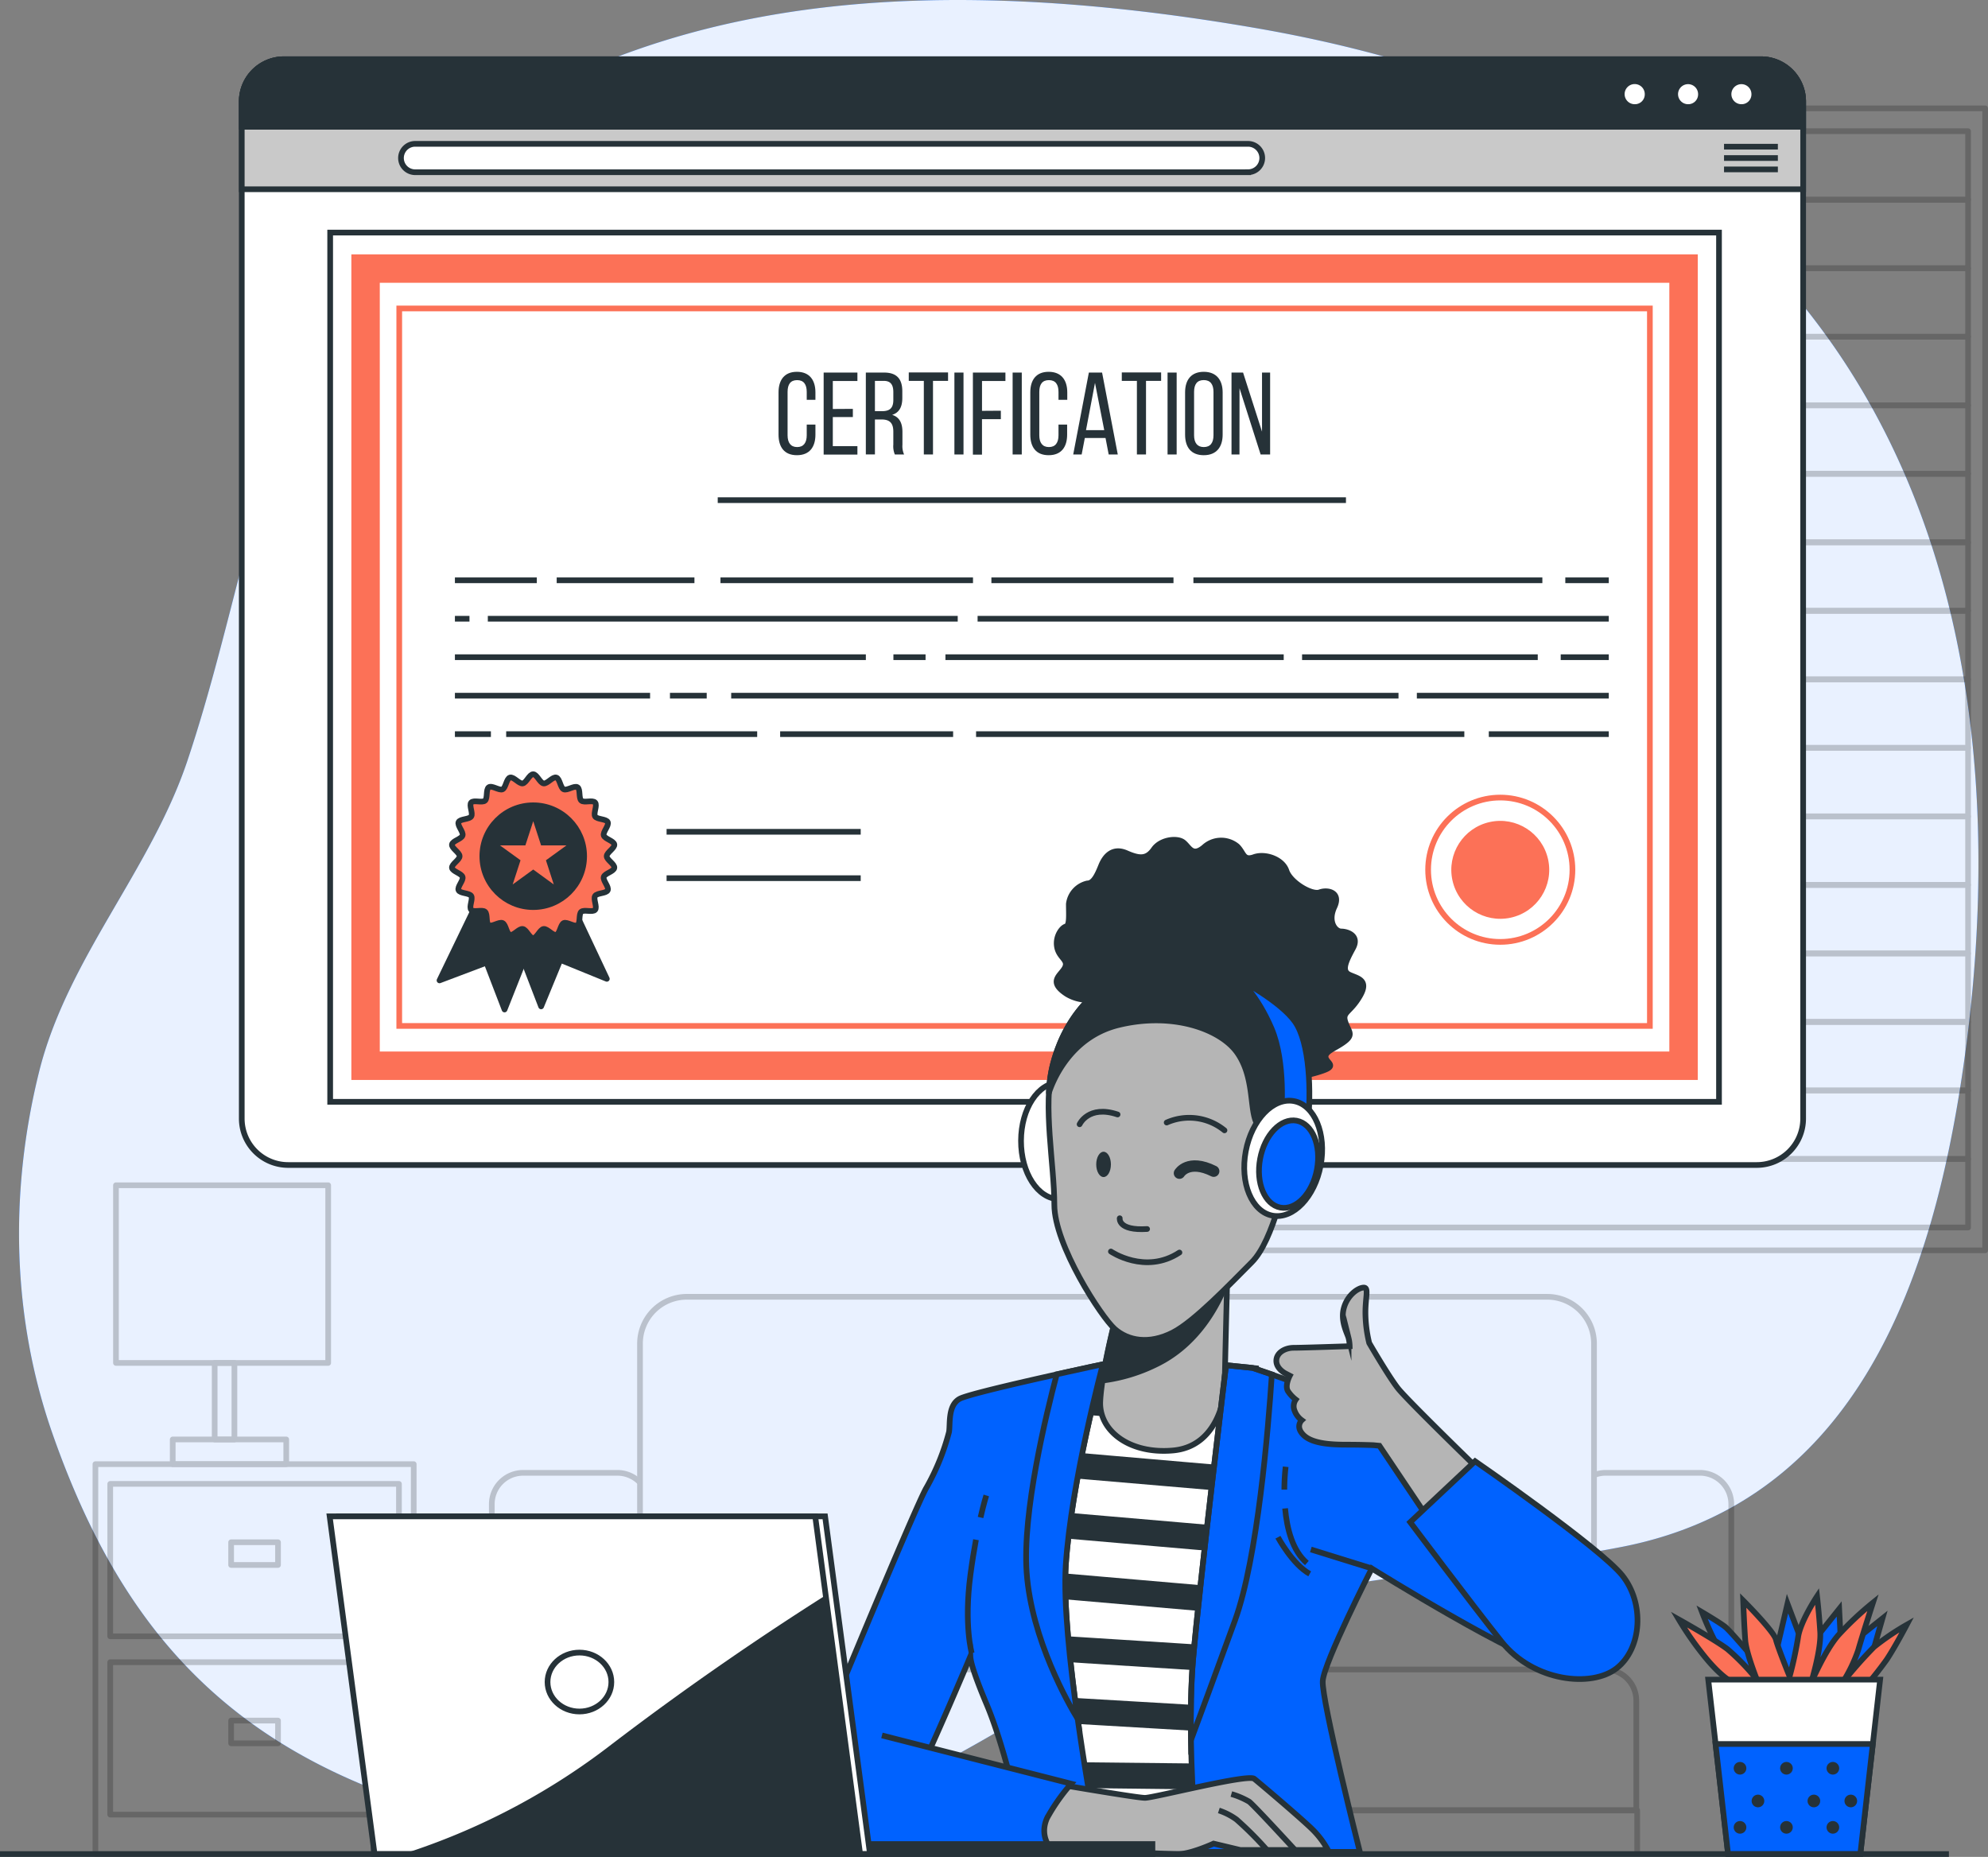
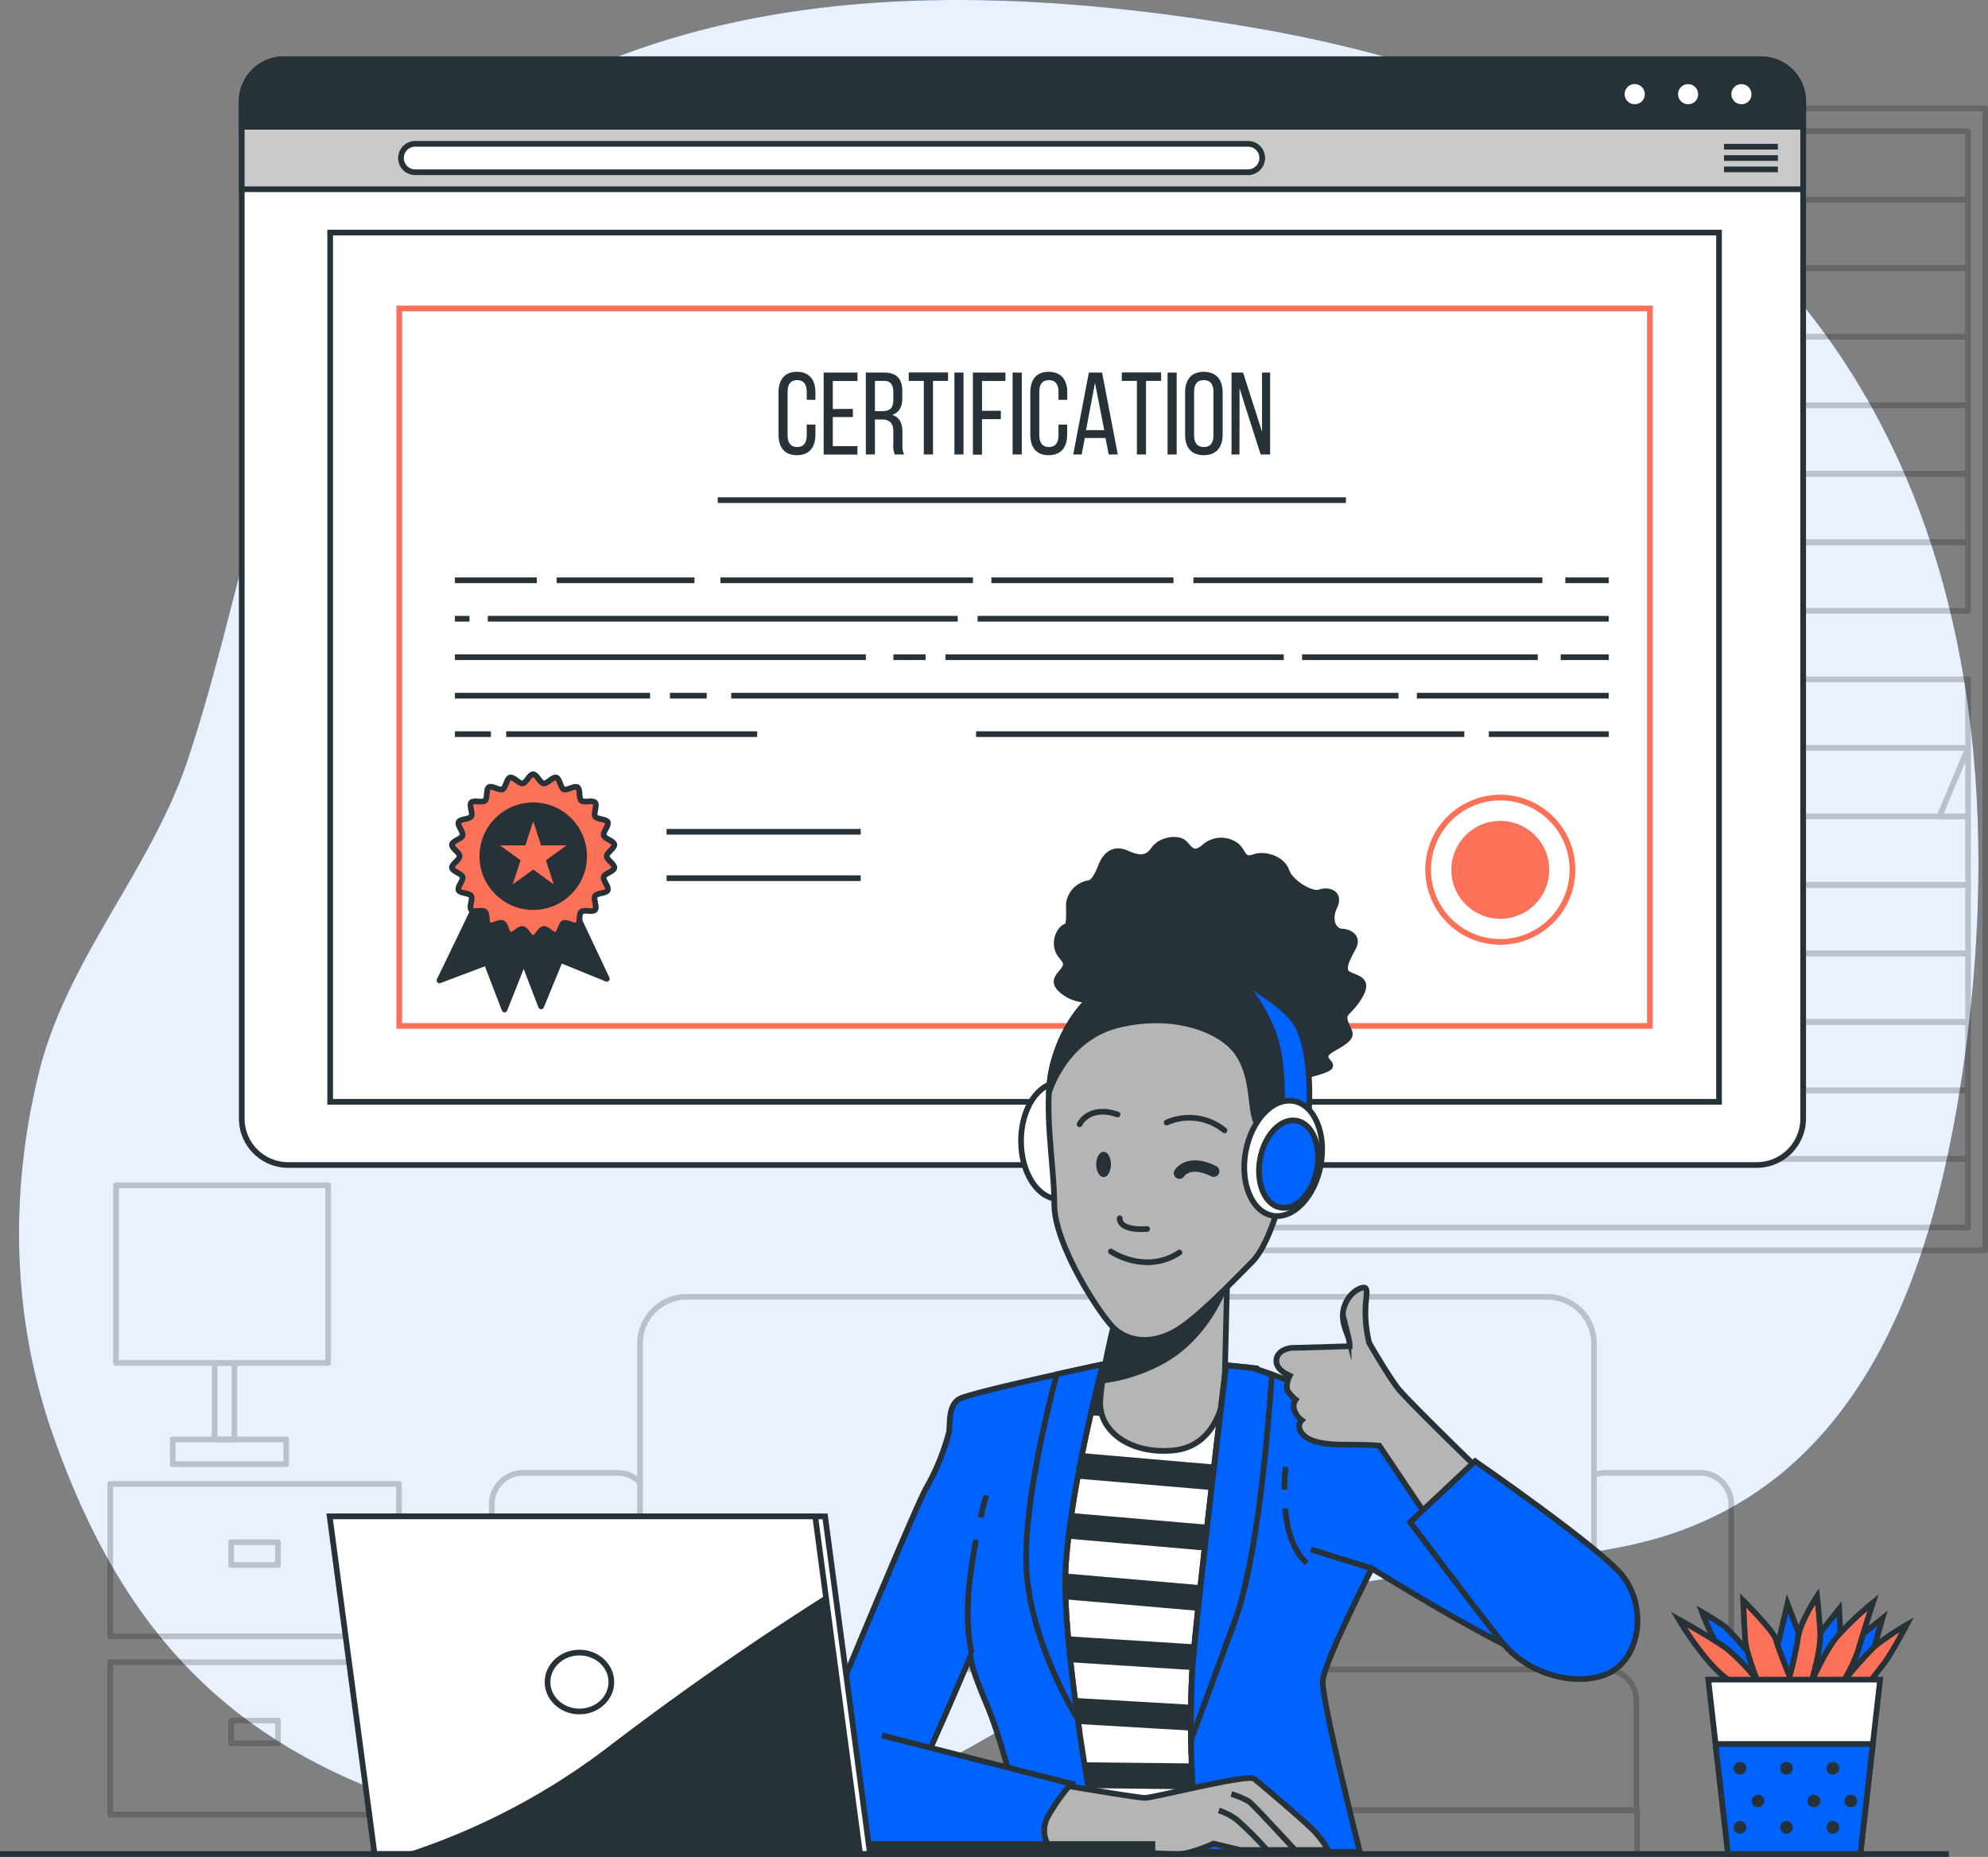
<svg xmlns="http://www.w3.org/2000/svg" width="349.75" height="326.65" viewBox="0 0 349.75 326.65">
  <rect x="0" y="0" width="349.75" height="326.65" fill="#808080" stroke="none" />
  <g id="Certification-bro" transform="translate(-11.17 -28.024)">
    <g id="freepik--background-simple--inject-1583" transform="translate(14.519 28.025)">
      <path id="Tracé_105328" data-name="Tracé 105328" d="M331.967,84.831a109.545,109.545,0,0,0-31.7-28.338C279.811,44.34,256.73,37.027,233.373,32.981c-73.908-12.792-114.422.742-144.98,22.74-20.238,14.6-26.6,45.652-32.577,68.229-3.356,12.673-6.348,25.48-10.52,37.915-6.481,19.3-21.2,34.894-26.111,54.8-5.2,21-4.789,43.127,2.405,63.633C35.807,320.8,59.966,344.278,115.4,352.073c29.7,4.187,53.566-8.085,78.207-22.852,15.19-9.1,30.937-17.306,48.369-21.018,18.412-3.913,37.351-4.454,55.815-8.092,41.3-8.13,54.553-47.218,59.921-84.243C364.21,171.041,360.141,122.049,331.967,84.831Z" transform="translate(-15.68 -28.025)" fill="#0062ff" />
      <path id="Tracé_105329" data-name="Tracé 105329" d="M331.967,84.831a109.545,109.545,0,0,0-31.7-28.338C279.811,44.34,256.73,37.027,233.373,32.981c-73.908-12.792-114.422.742-144.98,22.74-20.238,14.6-26.6,45.652-32.577,68.229-3.356,12.673-6.348,25.48-10.52,37.915-6.481,19.3-21.2,34.894-26.111,54.8-5.2,21-4.789,43.127,2.405,63.633C35.807,320.8,59.966,344.278,115.4,352.073c29.7,4.187,53.566-8.085,78.207-22.852,15.19-9.1,30.937-17.306,48.369-21.018,18.412-3.913,37.351-4.454,55.815-8.092,41.3-8.13,54.553-47.218,59.921-84.243C364.21,171.041,360.141,122.049,331.967,84.831Z" transform="translate(-15.68 -28.025)" fill="#fff" opacity="0.911" />
    </g>
    <g id="freepik--Window--inject-1583" transform="translate(209.256 47.087)">
      <g id="Groupe_797" data-name="Groupe 797" opacity="0.2">
        <path id="Tracé_105330" data-name="Tracé 105330" d="M426.661,59.11H285.036L280.01,71.159H426.661Z" transform="translate(-278.503 -55.093)" fill="none" stroke="#000" stroke-linejoin="round" stroke-width="1" />
        <path id="Tracé_105331" data-name="Tracé 105331" d="M426.661,75.34H285.036L280.01,87.4H426.661Z" transform="translate(-278.503 -59.274)" fill="none" stroke="#000" stroke-linejoin="round" stroke-width="1" />
        <path id="Tracé_105332" data-name="Tracé 105332" d="M426.661,91.58H285.036l-5.026,12.049H426.661Z" transform="translate(-278.503 -63.457)" fill="none" stroke="#000" stroke-linejoin="round" stroke-width="1" />
        <path id="Tracé_105333" data-name="Tracé 105333" d="M426.661,107.81H285.036l-5.026,12.057H426.661Z" transform="translate(-278.503 -67.638)" fill="none" stroke="#000" stroke-linejoin="round" stroke-width="1" />
        <path id="Tracé_105334" data-name="Tracé 105334" d="M426.661,124.05H285.036L280.01,136.1H426.661Z" transform="translate(-278.503 -71.821)" fill="none" stroke="#000" stroke-linejoin="round" stroke-width="1" />
        <path id="Tracé_105335" data-name="Tracé 105335" d="M426.661,140.28H285.036l-5.026,12.057H426.661Z" transform="translate(-278.503 -76.001)" fill="none" stroke="#000" stroke-linejoin="round" stroke-width="1" />
        <path id="Tracé_105336" data-name="Tracé 105336" d="M426.661,156.52H285.036l-5.026,12.05H426.661Z" transform="translate(-278.503 -80.184)" fill="none" stroke="#000" stroke-linejoin="round" stroke-width="1" />
-         <path id="Tracé_105337" data-name="Tracé 105337" d="M426.661,172.75H285.036l-5.026,12.057H426.661Z" transform="translate(-278.503 -84.365)" fill="none" stroke="#000" stroke-linejoin="round" stroke-width="1" />
        <path id="Tracé_105338" data-name="Tracé 105338" d="M426.661,188.99H285.036l-5.026,12.049H426.661Z" transform="translate(-278.503 -88.548)" fill="none" stroke="#000" stroke-linejoin="round" stroke-width="1" />
-         <path id="Tracé_105339" data-name="Tracé 105339" d="M426.661,205.22H285.036l-5.026,12.057H426.661Z" transform="translate(-278.503 -92.728)" fill="none" stroke="#000" stroke-linejoin="round" stroke-width="1" />
+         <path id="Tracé_105339" data-name="Tracé 105339" d="M426.661,205.22l-5.026,12.057H426.661Z" transform="translate(-278.503 -92.728)" fill="none" stroke="#000" stroke-linejoin="round" stroke-width="1" />
        <path id="Tracé_105340" data-name="Tracé 105340" d="M426.661,221.46H285.036l-5.026,12.049H426.661Z" transform="translate(-278.503 -96.911)" fill="none" stroke="#000" stroke-linejoin="round" stroke-width="1" />
        <path id="Tracé_105341" data-name="Tracé 105341" d="M426.661,237.69H285.036l-5.026,12.057H426.661Z" transform="translate(-278.503 -101.092)" fill="none" stroke="#000" stroke-linejoin="round" stroke-width="1" />
        <path id="Tracé_105342" data-name="Tracé 105342" d="M426.661,253.93H285.036l-5.026,12.05H426.661Z" transform="translate(-278.503 -105.275)" fill="none" stroke="#000" stroke-linejoin="round" stroke-width="1" />
        <path id="Tracé_105343" data-name="Tracé 105343" d="M426.661,270.16H285.036l-5.026,12.057H426.661Z" transform="translate(-278.503 -109.455)" fill="none" stroke="#000" stroke-linejoin="round" stroke-width="1" />
        <path id="Tracé_105344" data-name="Tracé 105344" d="M426.661,286.4H285.036l-5.026,12.05H426.661Z" transform="translate(-278.503 -113.638)" fill="none" stroke="#000" stroke-linejoin="round" stroke-width="1" />
        <path id="Tracé_105345" data-name="Tracé 105345" d="M426.661,302.63H285.036l-5.026,12.057H426.661Z" transform="translate(-278.503 -117.819)" fill="none" stroke="#000" stroke-linejoin="round" stroke-width="1" />
        <rect id="Rectangle_2154" data-name="Rectangle 2154" width="151.164" height="200.884" fill="none" stroke="#000" stroke-linejoin="round" stroke-width="1" />
      </g>
    </g>
    <g id="freepik--Lamp--inject-1583" transform="translate(27.956 236.523)">
      <g id="Groupe_798" data-name="Groupe 798" transform="translate(0)" opacity="0.2">
        <rect id="Rectangle_2155" data-name="Rectangle 2155" width="50.796" height="26.809" transform="translate(2.606 83.901)" fill="none" stroke="#000" stroke-linejoin="round" stroke-width="1" />
        <rect id="Rectangle_2156" data-name="Rectangle 2156" width="8.248" height="3.994" transform="translate(23.876 94.169)" fill="none" stroke="#000" stroke-linejoin="round" stroke-width="1" />
-         <rect id="Rectangle_2157" data-name="Rectangle 2157" width="56.001" height="68.592" transform="translate(0 49.059)" fill="none" stroke="#000" stroke-linejoin="round" stroke-width="1" />
        <rect id="Rectangle_2158" data-name="Rectangle 2158" width="50.796" height="26.809" transform="translate(2.606 52.534)" fill="none" stroke="#000" stroke-linejoin="round" stroke-width="1" />
        <rect id="Rectangle_2159" data-name="Rectangle 2159" width="8.248" height="3.994" transform="translate(23.876 62.801)" fill="none" stroke="#000" stroke-linejoin="round" stroke-width="1" />
        <rect id="Rectangle_2160" data-name="Rectangle 2160" width="19.971" height="4.343" transform="translate(13.601 44.716)" fill="none" stroke="#000" stroke-linejoin="round" stroke-width="1" />
        <rect id="Rectangle_2161" data-name="Rectangle 2161" width="3.475" height="13.46" transform="translate(20.981 31.263)" fill="none" stroke="#000" stroke-linejoin="round" stroke-width="1" />
        <rect id="Rectangle_2162" data-name="Rectangle 2162" width="37.336" height="31.256" transform="translate(3.616)" fill="none" stroke="#000" stroke-linejoin="round" stroke-width="1" />
      </g>
    </g>
    <g id="freepik--Couch--inject-1583" transform="translate(97.692 256.145)">
      <g id="Groupe_799" data-name="Groupe 799" opacity="0.2">
        <path id="Tracé_105346" data-name="Tracé 105346" d="M359.917,400.846V343.531a8.233,8.233,0,0,0-8.241-8.241h-75.3v66.127" transform="translate(-166.004 -335.29)" fill="none" stroke="#000" stroke-linejoin="round" stroke-width="1" />
        <path id="Tracé_105347" data-name="Tracé 105347" d="M247.763,335.29h-76.7a8.233,8.233,0,0,0-8.233,8.241v57.315" transform="translate(-136.756 -335.29)" fill="none" stroke="#000" stroke-linejoin="round" stroke-width="1" />
        <path id="Tracé_105348" data-name="Tracé 105348" d="M367.369,429.091v19.3H276.43v-24.8h85.46a5.471,5.471,0,0,1,5.479,5.5Z" transform="translate(-166.017 -358.034)" fill="none" stroke="#000" stroke-linejoin="round" stroke-width="1" />
        <path id="Tracé_105349" data-name="Tracé 105349" d="M245.279,423.59h-87a5.472,5.472,0,0,0-5.472,5.479v19.3h92.469" transform="translate(-134.175 -358.034)" fill="none" stroke="#000" stroke-linejoin="round" stroke-width="1" />
        <path id="Tracé_105350" data-name="Tracé 105350" d="M152.81,465.03v-8.1H335.683v8.1" transform="translate(-134.175 -366.622)" fill="none" stroke="#000" stroke-linejoin="round" stroke-width="1" />
        <path id="Tracé_105351" data-name="Tracé 105351" d="M153.784,378.7A5.531,5.531,0,0,0,149.8,377H133.234a5.516,5.516,0,0,0-5.524,5.516v61.532" transform="translate(-127.71 -346.034)" fill="none" stroke="#000" stroke-linejoin="round" stroke-width="1" />
        <path id="Tracé_105352" data-name="Tracé 105352" d="M413.051,443.647V382.516A5.516,5.516,0,0,0,407.535,377H390.971a5.338,5.338,0,0,0-2.071.408" transform="translate(-194.987 -346.034)" fill="none" stroke="#000" stroke-linejoin="round" stroke-width="1" />
      </g>
    </g>
    <g id="freepik--Certification--inject-1583" transform="translate(53.703 38.445)">
      <path id="Tracé_105353" data-name="Tracé 105353" d="M343.156,49.484V228.408a8.167,8.167,0,0,1-8.167,8.167H76.627a8.167,8.167,0,0,1-8.167-8.167V49.484a7.424,7.424,0,0,1,7.424-7.424H335.732a7.424,7.424,0,0,1,7.424,7.424Z" transform="translate(-68.46 -42.06)" fill="#fff" stroke="#263238" stroke-miterlimit="10" stroke-width="1" />
      <path id="Tracé_105354" data-name="Tracé 105354" d="M343.156,49.484V64.927H68.46V49.484a7.424,7.424,0,0,1,7.424-7.424H335.732A7.424,7.424,0,0,1,343.156,49.484Z" transform="translate(-68.46 -42.06)" fill="#c9c9c9" stroke="#263238" stroke-miterlimit="10" stroke-width="1" />
      <path id="Tracé_105355" data-name="Tracé 105355" d="M255.216,67.1H108.677A2.5,2.5,0,0,1,106.19,64.6h0a2.5,2.5,0,0,1,2.487-2.495H255.216a2.5,2.5,0,0,1,2.495,2.495h0a2.5,2.5,0,0,1-2.495,2.495Z" transform="translate(-78.178 -47.224)" fill="#fff" stroke="#263238" stroke-miterlimit="10" stroke-width="1" />
      <line id="Ligne_1503" data-name="Ligne 1503" x2="9.473" transform="translate(260.776 15.383)" fill="none" stroke="#263238" stroke-miterlimit="10" stroke-width="1" />
      <line id="Ligne_1504" data-name="Ligne 1504" x2="9.473" transform="translate(260.776 17.38)" fill="none" stroke="#263238" stroke-miterlimit="10" stroke-width="1" />
      <line id="Ligne_1505" data-name="Ligne 1505" x2="9.473" transform="translate(260.776 19.377)" fill="none" stroke="#263238" stroke-miterlimit="10" stroke-width="1" />
      <path id="Tracé_105356" data-name="Tracé 105356" d="M343.156,49.484v4.455H68.46V49.484a7.424,7.424,0,0,1,7.424-7.424H335.732A7.424,7.424,0,0,1,343.156,49.484Z" transform="translate(-68.46 -42.06)" fill="#263238" stroke="#263238" stroke-miterlimit="10" stroke-width="1" />
      <path id="Tracé_105357" data-name="Tracé 105357" d="M400.024,49.586a2.272,2.272,0,1,0-2.264,2.227,2.227,2.227,0,0,0,2.264-2.227Z" transform="translate(-152.693 -43.402)" fill="#fff" stroke="#263238" stroke-miterlimit="10" stroke-width="1" />
      <path id="Tracé_105358" data-name="Tracé 105358" d="M412.669,49.591a2.264,2.264,0,1,0-2.264,2.227,2.227,2.227,0,0,0,2.264-2.227Z" transform="translate(-155.954 -43.407)" fill="#fff" stroke="#263238" stroke-miterlimit="10" stroke-width="1" />
      <path id="Tracé_105359" data-name="Tracé 105359" d="M425.309,49.591a2.264,2.264,0,1,0-2.264,2.227,2.227,2.227,0,0,0,2.264-2.227Z" transform="translate(-159.21 -43.407)" fill="#fff" stroke="#263238" stroke-miterlimit="10" stroke-width="1" />
      <rect id="Rectangle_2163" data-name="Rectangle 2163" width="244.338" height="152.909" transform="translate(15.554 30.491)" fill="#fff" stroke="#263238" stroke-miterlimit="10" stroke-width="1" />
-       <rect id="Rectangle_2164" data-name="Rectangle 2164" width="231.873" height="140.229" transform="translate(21.783 36.824)" fill="none" stroke="#fc7157" stroke-miterlimit="10" stroke-width="5" />
      <rect id="Rectangle_2165" data-name="Rectangle 2165" width="220.024" height="126.212" transform="translate(27.707 43.84)" fill="none" stroke="#fc7157" stroke-miterlimit="10" stroke-width="1" />
      <path id="Tracé_105360" data-name="Tracé 105360" d="M202.149,119.743v1.3h-1.529v-1.381c0-1.3-.512-2.079-1.685-2.079s-1.685.742-1.685,2.079v7.617c0,1.292.535,2.079,1.685,2.079s1.685-.787,1.685-2.079V125.4h1.529v1.767c0,2.183-1.032,3.623-3.259,3.623s-3.23-1.44-3.23-3.623v-7.424c0-2.183,1.032-3.623,3.23-3.623S202.149,117.553,202.149,119.743Z" transform="translate(-101.224 -61.136)" fill="#263238" />
      <path id="Tracé_105361" data-name="Tracé 105361" d="M211.488,122.685v1.44h-3.527v5.123h4.328v1.485H206.35V116.3h5.939v1.485h-4.328v4.922Z" transform="translate(-103.977 -61.183)" fill="#263238" />
      <path id="Tracé_105362" data-name="Tracé 105362" d="M219.555,116.3c2.264,0,3.207,1.158,3.207,3.3v1.173c0,1.589-.557,2.576-1.789,2.97,1.314.393,1.811,1.485,1.811,3.007v2.227a3.609,3.609,0,0,0,.29,1.73h-1.626a3.712,3.712,0,0,1-.267-1.745v-2.264c0-1.633-.742-2.146-2.1-2.146h-1.136V130.7h-1.6V116.3Zm-.416,6.793c1.277,0,2.042-.408,2.042-1.975v-1.381c0-1.292-.475-1.975-1.67-1.975h-1.567v5.331Z" transform="translate(-106.551 -61.183)" fill="#263238" />
      <path id="Tracé_105363" data-name="Tracé 105363" d="M229.17,130.7V117.755h-2.65V116.27h6.912v1.485h-2.65V130.7Z" transform="translate(-109.173 -61.175)" fill="#263238" />
      <path id="Tracé_105364" data-name="Tracé 105364" d="M238.934,116.3v14.41h-1.6V116.3Z" transform="translate(-111.957 -61.183)" fill="#263238" />
      <path id="Tracé_105365" data-name="Tracé 105365" d="M246.632,123.011V124.5h-3.319v6.236h-1.6V116.3h5.724v1.485h-4.12v5.249Z" transform="translate(-113.085 -61.183)" fill="#263238" />
      <path id="Tracé_105366" data-name="Tracé 105366" d="M252.741,116.3v14.41H251.13V116.3Z" transform="translate(-115.512 -61.183)" fill="#263238" />
      <path id="Tracé_105367" data-name="Tracé 105367" d="M261.824,119.743v1.3h-1.544v-1.381c0-1.3-.512-2.079-1.685-2.079s-1.693.742-1.693,2.079v7.617c0,1.292.535,2.079,1.693,2.079s1.685-.787,1.685-2.079V125.4H261.8v1.767c0,2.183-1.025,3.623-3.252,3.623s-3.23-1.44-3.23-3.623v-7.424c0-2.183,1.025-3.623,3.23-3.623S261.824,117.553,261.824,119.743Z" transform="translate(-116.591 -61.136)" fill="#263238" />
      <path id="Tracé_105368" data-name="Tracé 105368" d="M267.532,127.808l-.557,2.9H265.49l2.754-14.41h2.324l2.762,14.41h-1.6l-.557-2.9Zm.208-1.381h3.207l-1.626-8.315Z" transform="translate(-119.211 -61.183)" fill="#263238" />
      <path id="Tracé_105369" data-name="Tracé 105369" d="M279.658,130.7V117.755H277V116.27h6.919v1.485h-2.658V130.7Z" transform="translate(-122.175 -61.175)" fill="#263238" />
      <path id="Tracé_105370" data-name="Tracé 105370" d="M289.444,116.3v14.41h-1.6V116.3Z" transform="translate(-124.967 -61.183)" fill="#263238" />
      <path id="Tracé_105371" data-name="Tracé 105371" d="M292,119.743c0-2.227,1.091-3.623,3.289-3.623s3.319,1.418,3.319,3.623v7.424c0,2.183-1.091,3.623-3.319,3.623s-3.289-1.4-3.289-3.623Zm1.581,7.536c0,1.314.557,2.079,1.708,2.079s1.708-.742,1.708-2.079v-7.625c0-1.3-.535-2.079-1.708-2.079s-1.708.742-1.708,2.079Z" transform="translate(-126.039 -61.136)" fill="#263238" />
      <path id="Tracé_105372" data-name="Tracé 105372" d="M304.4,130.71H303V116.3h2.034l3.333,10.394V116.3h1.425v14.41h-1.67l-3.712-11.649Z" transform="translate(-128.872 -61.183)" fill="#263238" />
      <line id="Ligne_1506" data-name="Ligne 1506" x2="110.524" transform="translate(83.738 77.561)" fill="none" stroke="#263238" stroke-miterlimit="10" stroke-width="1" />
      <line id="Ligne_1507" data-name="Ligne 1507" x2="7.647" transform="translate(232.853 91.659)" fill="none" stroke="#263238" stroke-miterlimit="10" stroke-width="1" />
      <line id="Ligne_1508" data-name="Ligne 1508" x2="61.391" transform="translate(167.424 91.659)" fill="none" stroke="#263238" stroke-miterlimit="10" stroke-width="1" />
      <line id="Ligne_1509" data-name="Ligne 1509" x2="32.035" transform="translate(131.884 91.659)" fill="none" stroke="#263238" stroke-miterlimit="10" stroke-width="1" />
      <line id="Ligne_1510" data-name="Ligne 1510" x2="44.427" transform="translate(84.22 91.659)" fill="none" stroke="#263238" stroke-miterlimit="10" stroke-width="1" />
      <line id="Ligne_1511" data-name="Ligne 1511" x2="24.233" transform="translate(55.407 91.659)" fill="none" stroke="#263238" stroke-miterlimit="10" stroke-width="1" />
      <line id="Ligne_1512" data-name="Ligne 1512" x2="14.41" transform="translate(37.5 91.659)" fill="none" stroke="#263238" stroke-miterlimit="10" stroke-width="1" />
      <line id="Ligne_1513" data-name="Ligne 1513" x2="111.044" transform="translate(129.456 98.423)" fill="none" stroke="#263238" stroke-miterlimit="10" stroke-width="1" />
      <line id="Ligne_1514" data-name="Ligne 1514" x2="82.669" transform="translate(43.291 98.423)" fill="none" stroke="#263238" stroke-miterlimit="10" stroke-width="1" />
      <line id="Ligne_1515" data-name="Ligne 1515" x2="2.561" transform="translate(37.5 98.423)" fill="none" stroke="#263238" stroke-miterlimit="10" stroke-width="1" />
      <line id="Ligne_1516" data-name="Ligne 1516" x2="8.456" transform="translate(232.044 105.186)" fill="none" stroke="#263238" stroke-miterlimit="10" stroke-width="1" />
      <line id="Ligne_1517" data-name="Ligne 1517" x2="41.464" transform="translate(186.541 105.186)" fill="none" stroke="#263238" stroke-miterlimit="10" stroke-width="1" />
      <line id="Ligne_1518" data-name="Ligne 1518" x2="59.513" transform="translate(123.799 105.186)" fill="none" stroke="#263238" stroke-miterlimit="10" stroke-width="1" />
      <line id="Ligne_1519" data-name="Ligne 1519" x2="5.657" transform="translate(114.645 105.186)" fill="none" stroke="#263238" stroke-miterlimit="10" stroke-width="1" />
      <line id="Ligne_1520" data-name="Ligne 1520" x2="72.297" transform="translate(37.5 105.186)" fill="none" stroke="#263238" stroke-miterlimit="10" stroke-width="1" />
      <line id="Ligne_1521" data-name="Ligne 1521" x2="33.765" transform="translate(206.735 111.957)" fill="none" stroke="#263238" stroke-miterlimit="10" stroke-width="1" />
      <line id="Ligne_1522" data-name="Ligne 1522" x2="117.399" transform="translate(86.106 111.957)" fill="none" stroke="#263238" stroke-miterlimit="10" stroke-width="1" />
      <line id="Ligne_1523" data-name="Ligne 1523" x2="6.466" transform="translate(75.334 111.957)" fill="none" stroke="#263238" stroke-miterlimit="10" stroke-width="1" />
      <line id="Ligne_1524" data-name="Ligne 1524" x2="34.337" transform="translate(37.5 111.957)" fill="none" stroke="#263238" stroke-miterlimit="10" stroke-width="1" />
      <line id="Ligne_1525" data-name="Ligne 1525" x2="21.107" transform="translate(219.393 118.721)" fill="none" stroke="#263238" stroke-miterlimit="10" stroke-width="1" />
      <line id="Ligne_1526" data-name="Ligne 1526" x2="85.898" transform="translate(129.189 118.721)" fill="none" stroke="#263238" stroke-miterlimit="10" stroke-width="1" />
-       <line id="Ligne_1527" data-name="Ligne 1527" x2="30.432" transform="translate(94.718 118.721)" fill="none" stroke="#263238" stroke-miterlimit="10" stroke-width="1" />
      <line id="Ligne_1528" data-name="Ligne 1528" x2="44.159" transform="translate(46.52 118.721)" fill="none" stroke="#263238" stroke-miterlimit="10" stroke-width="1" />
      <line id="Ligne_1529" data-name="Ligne 1529" x2="6.333" transform="translate(37.5 118.721)" fill="none" stroke="#263238" stroke-miterlimit="10" stroke-width="1" />
      <path id="Tracé_105373" data-name="Tracé 105373" d="M130.02,240.812l6.964,18.093,3.371-8.181,8.189,3.333-8-16.987Z" transform="translate(-84.317 -92.29)" fill="#263238" stroke="#263238" stroke-linecap="round" stroke-linejoin="round" stroke-width="1" />
      <path id="Tracé_105374" data-name="Tracé 105374" d="M123.746,236.81l-8.426,17.454,8.271-3.126,3.17,8.248,6.919-17.454Z" transform="translate(-80.53 -92.223)" fill="#263238" stroke="#263238" stroke-linecap="round" stroke-linejoin="round" stroke-width="1" />
      <path id="Tracé_105375" data-name="Tracé 105375" d="M145.493,225.888c0-.661,1.433-1.418,1.344-2.057s-1.678-.973-1.863-1.589.973-1.76.705-2.346-1.886-.453-2.227-1,.438-1.96,0-2.45-1.938.1-2.428-.334-.119-2-.668-2.353-1.826.638-2.428.364-.676-1.886-1.307-2.071-1.566,1.128-2.227,1.039-1.18-1.618-1.841-1.618-1.2,1.529-1.841,1.618-1.6-1.218-2.227-1.039-.742,1.8-1.314,2.071-1.871-.742-2.42-.364-.178,1.93-.668,2.361-2-.163-2.428.327.364,1.9,0,2.45-1.967.408-2.227,1,.891,1.715.705,2.346-1.767.943-1.863,1.589,1.344,1.4,1.344,2.057-1.433,1.411-1.344,2.049,1.678.973,1.863,1.6-.98,1.752-.705,2.339,1.886.46,2.227,1-.445,1.96,0,2.45,1.93-.1,2.428.334.119,2,.668,2.353,1.826-.638,2.42-.364.683,1.886,1.314,2.071,1.567-1.128,2.227-1.032,1.18,1.611,1.841,1.611,1.2-1.522,1.841-1.611,1.6,1.21,2.227,1.032.742-1.8,1.314-2.071,1.871.742,2.42.364.178-1.93.668-2.353,2,.156,2.428-.334-.364-1.9,0-2.45,1.967-.408,2.227-1-.891-1.715-.705-2.346,1.767-.935,1.863-1.589S145.493,226.549,145.493,225.888Z" transform="translate(-81.288 -85.696)" fill="#fc7157" stroke="#263238" stroke-miterlimit="10" stroke-width="1" />
      <circle id="Ellipse_297" data-name="Ellipse 297" cx="8.954" cy="8.954" r="8.954" transform="translate(42.325 131.238)" fill="#263238" stroke="#263238" stroke-linecap="round" stroke-linejoin="round" stroke-width="1" />
      <path id="Tracé_105376" data-name="Tracé 105376" d="M135.5,222.6l1.381,4.254h4.469l-3.616,2.621,1.381,4.254L135.5,231.1l-3.616,2.628,1.381-4.254-3.616-2.621h4.469Z" transform="translate(-84.221 -88.563)" fill="#fc7157" />
      <line id="Ligne_1530" data-name="Ligne 1530" x2="34.151" transform="translate(74.74 135.9)" fill="none" stroke="#263238" stroke-miterlimit="10" stroke-width="1" />
      <line id="Ligne_1531" data-name="Ligne 1531" x2="34.151" transform="translate(74.74 144.06)" fill="none" stroke="#263238" stroke-miterlimit="10" stroke-width="1" />
      <circle id="Ellipse_298" data-name="Ellipse 298" cx="12.695" cy="12.695" r="12.695" transform="translate(208.717 129.879)" fill="none" stroke="#fc7157" stroke-miterlimit="10" stroke-width="1" />
      <circle id="Ellipse_299" data-name="Ellipse 299" cx="8.612" cy="8.612" r="8.612" transform="matrix(0.977, -0.214, 0.214, 0.977, 211.153, 136.023)" fill="#fc7157" />
    </g>
    <g id="freepik--Plant--inject-1583" transform="translate(306.528 308.827)">
      <path id="Tracé_105377" data-name="Tracé 105377" d="M420.811,421.735s-2.6-4.455-3.9-6.867a51.406,51.406,0,0,1-2.413-5.383s3.155,1.856,4.083,2.6,4.826,5.383,4.826,5.383l1.114-1.3-1.3-4.269,4.269,4.826L429.534,408l3.155,8.352,5.939-7.424.371,7.424,7.239-5.754-2.6,9.095-2.784,3.9H421Z" transform="translate(-410.417 -406.701)" fill="#0062ff" stroke="#263238" stroke-miterlimit="10" stroke-width="1" />
      <path id="Tracé_105378" data-name="Tracé 105378" d="M418.28,421.284s-1.67-.742-4.454-4.083A55.987,55.987,0,0,1,409,410.333s6.311,3.527,8.538,5.2a39.107,39.107,0,0,1,5.2,5.383s-1.856-4.64-2.042-6.867-.371-7.053-.371-7.053,5.383,5.383,5.754,6.867,2.413,6.5,2.413,6.5a66.492,66.492,0,0,0,1.485-6.867c.371-2.784,3.341-7.239,3.341-7.239s.371,3.155.557,6.311-1.67,9.095-1.67,9.095,2.413-5.754,4.826-8.538a55.833,55.833,0,0,1,6.125-5.754s-1.856,5.754-2.6,8.352a26.624,26.624,0,0,1-2.784,5.754,78.45,78.45,0,0,1,5.568-6.311,43.8,43.8,0,0,1,5.754-3.9s-2.042,3.9-3.526,6.125a67.394,67.394,0,0,1-4.455,5.568H418.28Z" transform="translate(-409 -406.25)" fill="#fc7157" stroke="#263238" stroke-miterlimit="10" stroke-width="1" />
      <path id="Tracé_105379" data-name="Tracé 105379" d="M446.209,426l-1.284,11.322-2.2,19.362h-23.26l-2.2-19.362L415.97,426Z" transform="translate(-410.795 -411.337)" fill="#fff" stroke="#263238" stroke-miterlimit="10" stroke-width="1" />
      <path id="Tracé_105380" data-name="Tracé 105380" d="M445.37,441.25l-2.2,19.362H419.9l-2.2-19.362Z" transform="translate(-411.241 -415.265)" fill="#0062ff" stroke="#263238" stroke-miterlimit="10" stroke-width="1" />
      <circle id="Ellipse_300" data-name="Ellipse 300" cx="1.114" cy="1.114" r="1.114" transform="translate(9.651 29.14)" fill="#263238" />
      <circle id="Ellipse_301" data-name="Ellipse 301" cx="1.114" cy="1.114" r="1.114" transform="translate(17.818 29.14)" fill="#263238" />
      <circle id="Ellipse_302" data-name="Ellipse 302" cx="1.114" cy="1.114" r="1.114" transform="translate(12.807 34.894)" fill="#263238" />
      <circle id="Ellipse_303" data-name="Ellipse 303" cx="1.114" cy="1.114" r="1.114" transform="translate(22.644 34.894)" fill="#263238" />
      <circle id="Ellipse_304" data-name="Ellipse 304" cx="1.114" cy="1.114" r="1.114" transform="translate(29.14 34.894)" fill="#263238" />
      <circle id="Ellipse_305" data-name="Ellipse 305" cx="1.114" cy="1.114" r="1.114" transform="translate(25.985 29.14)" fill="#263238" />
      <circle id="Ellipse_306" data-name="Ellipse 306" cx="1.114" cy="1.114" r="1.114" transform="translate(9.651 39.534)" fill="#263238" />
      <circle id="Ellipse_307" data-name="Ellipse 307" cx="1.114" cy="1.114" r="1.114" transform="translate(17.818 39.534)" fill="#263238" />
      <circle id="Ellipse_308" data-name="Ellipse 308" cx="1.114" cy="1.114" r="1.114" transform="translate(25.985 39.534)" fill="#263238" />
    </g>
    <g id="freepik--Character--inject-1583" transform="translate(149.422 175.761)">
      <ellipse id="Ellipse_309" data-name="Ellipse 309" cx="10.245" cy="6.704" rx="10.245" ry="6.704" transform="translate(41.352 63.179) rotate(-89.86)" fill="#fff" stroke="#263238" stroke-linecap="round" stroke-linejoin="round" stroke-width="1" />
      <path id="Tracé_105381" data-name="Tracé 105381" d="M270.413,254.318a7.167,7.167,0,0,1-7.06-.171c-3.445-2.242-1.032-3.267-.341-4.648s-1.032-1.722-1.381-3.616.861-3.445,1.552-3.616.52-2.071.52-3.965a4.224,4.224,0,0,1,3.267-3.616c1.039,0,1.722-1.373,2.413-3.1s2.071-3.274,4.455-2.227,3.616,1.032,4.826-.69,4.128-2.064,5.2-1.2,1.544,2.584,3.616.861a4.438,4.438,0,0,1,5.85-.171c1.2,1.2,1.032,2.584,2.97,1.893s4.989.342,5.68,2.413,4.454,4.306,5.858,3.786,3.786,0,2.576,2.584.178,4.306,1.21,4.306,3.274.69,2.064,2.925-2.064,3.965-.69,4.648,3.616.861,1.9,3.794-3.1,2.754-2.584,4.455,1.544,2.227,0,3.445-3.445,1.722-3.445,2.754,2.064,1.544-.349,2.405a19.622,19.622,0,0,1-4.306,1.039s-3.437-9.3-13.26-12.4-15.494-2.762-17.737-1.552S270.413,254.318,270.413,254.318Z" transform="translate(-213.913 -227.018)" fill="#263238" stroke="#263238" stroke-linecap="round" stroke-linejoin="round" stroke-width="1" />
      <path id="Tracé_105382" data-name="Tracé 105382" d="M271.671,348.83l-12.621,5.821s-6.526,36.126-6.058,46.149,6.058,34.961,6.058,34.961H289.37s-4.662-30.536-2.331-41.487,7.929-41.019,7.929-41.019-9.325-2.561-12.124-3.029S271.671,348.83,271.671,348.83Z" transform="translate(-211.703 -258.394)" fill="#fff" stroke="#263238" stroke-miterlimit="10" stroke-width="1" />
      <path id="Tracé_105383" data-name="Tracé 105383" d="M257.2,367.681l34.894,3.014q-.423,2.227-.854,4.454l-34.745-2.97C256.707,370.606,256.967,369.1,257.2,367.681Zm29.86,28.539c.267-1.262.579-2.777.921-4.455l-33.9-2.925c-.193,1.559-.364,3.066-.52,4.5l33.5,2.9Zm2.97-15.012-34.515-2.97c-.223,1.485-.445,2.97-.653,4.5l34.292,2.97c.319-1.44.609-2.94.906-4.469Zm-37.01,18.739a26.924,26.924,0,0,0,0,2.8c0,.542.067,1.128.119,1.745l33.268,2.123V402.07Zm6.251-43.447-.208.1s-.3,1.663-.742,4.373L293.331,364c.312-1.685.6-3.2.839-4.455Zm28.212,66.387-31.516-.334c.3,1.574.6,3.1.891,4.544l31.182.356c-.149-1.425-.342-2.955-.5-4.507ZM254.614,415.4l32.347,1.9q-.193-2.279-.334-4.566l-32.748-1.923c.267,1.507.52,3.051.787,4.618Z" transform="translate(-211.707 -260.369)" fill="#263238" />
      <path id="Tracé_105384" data-name="Tracé 105384" d="M274.679,337.424s-2.561,9.785-2.791,14.915,5.123,9.317,12.814,8.62,9.087-9.087,9.087-11.188.453-19.771.453-19.771a73.205,73.205,0,0,1-8.167,6.058C281.673,338.85,274.679,337.424,274.679,337.424Z" transform="translate(-216.575 -253.544)" fill="#b5b5b5" stroke="#263238" stroke-miterlimit="10" stroke-width="1" />
      <path id="Tracé_105385" data-name="Tracé 105385" d="M281.8,345.841c7.283-3.489,10.914-10.342,12.554-14.693V329.99a73.2,73.2,0,0,1-8.167,6.058c-4.455,2.8-11.418,1.4-11.418,1.4s-1.6,6.118-2.383,11.211A29.7,29.7,0,0,0,281.8,345.841Z" transform="translate(-216.706 -253.541)" fill="#263238" stroke="#263238" stroke-miterlimit="10" stroke-width="1" />
      <path id="Tracé_105386" data-name="Tracé 105386" d="M303.481,281.11s-.3-10.335-4.135-16.244-11.931-9.525-20.966-7.988c-11.211,1.93-16.244,10.335-18.019,17.425s.3,17.425.3,24.5,8.271,19.786,10.631,21.857,6.006,2.754,10.171.646c3.823-1.945,10.112-8.56,13.95-12.4s6.125-15.257,6.719-17.915S303.481,281.11,303.481,281.11Z" transform="translate(-213.423 -234.618)" fill="#b5b5b5" stroke="#263238" stroke-linecap="round" stroke-linejoin="round" stroke-width="1" />
      <path id="Tracé_105387" data-name="Tracé 105387" d="M276.508,316.68s-.349,2.227,4.818,1.893" transform="translate(-217.766 -250.113)" fill="none" stroke="#263238" stroke-linecap="round" stroke-linejoin="round" stroke-width="1" />
      <path id="Tracé_105388" data-name="Tracé 105388" d="M274.42,324.56s6.028,4.135,12.057.178" transform="translate(-217.229 -252.142)" fill="none" stroke="#263238" stroke-linecap="round" stroke-linejoin="round" stroke-width="1" />
      <path id="Tracé_105389" data-name="Tracé 105389" d="M290.66,305.563s1.544-2.584,6.028-.349" transform="translate(-221.412 -246.925)" fill="none" stroke="#263238" stroke-linecap="round" stroke-linejoin="round" stroke-width="2" />
      <path id="Tracé_105390" data-name="Tracé 105390" d="M273.524,303.147c0,1.24-.579,2.227-1.292,2.227s-1.292-1-1.292-2.227.579-2.227,1.292-2.227S273.524,301.915,273.524,303.147Z" transform="translate(-216.333 -246.053)" fill="#263238" />
      <path id="Tracé_105391" data-name="Tracé 105391" d="M267,293.645s1.552-3.445,6.682-1.722" transform="translate(-215.318 -243.612)" fill="none" stroke="#263238" stroke-linecap="round" stroke-linejoin="round" stroke-width="1" />
      <path id="Tracé_105392" data-name="Tracé 105392" d="M287.64,293.712a9.8,9.8,0,0,1,10.164,1.373" transform="translate(-220.634 -243.983)" fill="none" stroke="#263238" stroke-linecap="round" stroke-linejoin="round" stroke-width="1" />
      <path id="Tracé_105393" data-name="Tracé 105393" d="M278.4,256.876c-11.211,1.93-16.244,10.335-18.019,17.425a25.238,25.238,0,0,0-.653,4.8c.579-1.8,3.586-9.718,12.109-11.879,9.651-2.405,18.085.69,21.011,4.826s2.227,9.473,3.274,12.057c.653,1.633,3.935,4.1,6.259,5.687.535-3.17,1.121-8.716,1.121-8.716s-.3-10.335-4.135-16.244S287.437,255.34,278.4,256.876Z" transform="translate(-213.445 -234.617)" fill="#263238" stroke="#263238" stroke-linecap="round" stroke-linejoin="round" stroke-width="1" />
      <path id="Tracé_105394" data-name="Tracé 105394" d="M312.212,283.845s.861-9.124-1.722-15.153-5.68-8.612-5.68-8.612,7.231,3.794,9.815,7.424,2.925,12.4,2.227,18.427l-5.338-.861Z" transform="translate(-225.057 -235.534)" fill="#0062ff" stroke="#263238" stroke-miterlimit="10" stroke-width="1" />
      <path id="Tracé_105395" data-name="Tracé 105395" d="M319.463,300.2c-1.039,5.561-4.833,9.518-8.478,8.842s-5.746-5.746-4.707-11.307,4.833-9.518,8.471-8.842S320.5,294.64,319.463,300.2Z" transform="translate(-225.367 -242.936)" fill="#fff" stroke="#263238" stroke-linecap="round" stroke-linejoin="round" stroke-width="1" />
      <ellipse id="Ellipse_310" data-name="Ellipse 310" cx="7.773" cy="5.086" rx="7.773" ry="5.086" transform="translate(82.013 63.753) rotate(-79.42)" fill="#0062ff" stroke="#263238" stroke-miterlimit="10" stroke-width="1" />
      <path id="Tracé_105396" data-name="Tracé 105396" d="M249.654,413.676c1.737,12.324,3.875,23.379,3.875,23.379H240.8s-3.259-16.786-7.224-26.1c-2.227-5.3-2.769-7.424-2.806-8.293-1.73,4.12-12.51,29.578-14.44,30.439-2.1.928-9.793-.742-12.621-1.633s-3.022-4.893-2.554-6.526,20.045-48.948,21.9-51.969a40.833,40.833,0,0,0,3.965-9.793c.23-1.4-.238-4.662,1.863-5.821,1.27-.705,10.193-2.769,17.076-4.3,4.5-1,8.115-1.767,8.115-1.767s-5.568,20.736-6.518,35.421c-.408,6.511.742,17.142,2.1,26.957C249.662,413.668,249.662,413.668,249.654,413.676Z" transform="translate(-198.306 -259.027)" fill="#0062ff" stroke="#263238" stroke-miterlimit="10" stroke-width="1" />
      <path id="Tracé_105397" data-name="Tracé 105397" d="M263.4,413.663c-1.6-2.636-8.107-13.95-8.976-25.732-.78-10.572,3.437-27.922,5.293-34.894,4.5-1,8.115-1.767,8.115-1.767s-5.583,20.751-6.533,35.436C260.893,393.217,262.015,403.848,263.4,413.663Z" transform="translate(-212.055 -259.022)" fill="#0062ff" stroke="#263238" stroke-miterlimit="10" stroke-width="1" />
      <path id="Tracé_105398" data-name="Tracé 105398" d="M243.53,386.235c.579-2.517,1.01-3.875,1.01-3.875" transform="translate(-209.272 -267.03)" fill="none" stroke="#263238" stroke-miterlimit="10" stroke-width="1" />
      <path id="Tracé_105399" data-name="Tracé 105399" d="M241.2,412.8s-1.4-4.9-.238-13.75c.312-2.339.646-4.417.98-6.207" transform="translate(-208.491 -269.73)" fill="none" stroke="#263238" stroke-miterlimit="10" stroke-width="1" />
      <path id="Tracé_105400" data-name="Tracé 105400" d="M357.354,404.19c-5.36-.238-32.162-16.935-32.162-16.935s-8.4,16.452-8.627,19.793,6.526,30.061,6.526,30.061H294.427s-.869-9.377-1.047-19.659c-.082-4.744,0-9.651.349-13.98,1.166-13.594,5.821-51.97,5.821-51.97l4.67.475s1.322.445,3.393,1.166c5.516,1.915,16.333,5.835,21.077,8.612,6.518,3.816,15.591,10.023,20.045,12.888s14.915,9.3,17.009,17.892S362.715,404.427,357.354,404.19Z" transform="translate(-222.105 -259.082)" fill="#0062ff" stroke="#263238" stroke-miterlimit="10" stroke-width="1" />
      <path id="Tracé_105401" data-name="Tracé 105401" d="M307.612,353.111c-.631,9.548-2.487,32.288-6.489,43.291-3.831,10.52-6.585,17.937-7.743,21.048-.082-4.744,0-9.652.349-13.98,1.166-13.594,5.821-51.969,5.821-51.969l4.67.475S305.541,352.391,307.612,353.111Z" transform="translate(-222.105 -259.082)" fill="none" stroke="#263238" stroke-miterlimit="10" stroke-width="1" />
      <line id="Ligne_1532" data-name="Ligne 1532" x1="10.721" y1="3.333" transform="translate(92.367 124.833)" fill="none" stroke="#263238" stroke-miterlimit="10" stroke-width="1" />
      <path id="Tracé_105402" data-name="Tracé 105402" d="M315.7,385.43c.312,3.526,1.284,7.424,3.831,9.607" transform="translate(-227.862 -267.821)" fill="none" stroke="#263238" stroke-miterlimit="10" stroke-width="1" />
      <path id="Tracé_105403" data-name="Tracé 105403" d="M315.75,375.56a36.834,36.834,0,0,0-.23,4.024" transform="translate(-227.816 -265.279)" fill="none" stroke="#263238" stroke-miterlimit="10" stroke-width="1" />
-       <path id="Tracé_105404" data-name="Tracé 105404" d="M314,392.26s2.561,4.774,5.59,6.444" transform="translate(-227.424 -269.58)" fill="none" stroke="#263238" stroke-miterlimit="10" stroke-width="1" />
      <path id="Tracé_105405" data-name="Tracé 105405" d="M329.961,342.859a23.012,23.012,0,0,1-.668-5.345c0-2.873.668-4.492-.379-4.4s-2.873,1.433-3.445,3.712.668,4.4.861,5.16a6.541,6.541,0,0,1,.193,1.433s-8.315.282-9.844.282-3.059.861-3.059,2.294,1.626,2.227,1.626,2.227l.742.386s-.958,1.811-.29,2.769a6.221,6.221,0,0,0,1.344,1.433,2.064,2.064,0,0,0-.193,2,3.593,3.593,0,0,0,1.24,1.626s-1.24,1.151.386,2.68,5.16,1.626,7.64,1.626,4.588.089,4.588.089l1.054.1,8.79,13.1,8.315-9.273S336.628,352.882,335,350.81,329.961,342.859,329.961,342.859Z" transform="translate(-227.326 -254.346)" fill="#b5b5b5" stroke="#263238" stroke-miterlimit="10" stroke-width="1" />
      <path id="Tracé_105406" data-name="Tracé 105406" d="M356.758,374.25,345.34,384.971s10.49,13.987,16.081,21.018,15.851,8.167,20.276,4.655,4.9-11.418.935-16.333S356.758,374.25,356.758,374.25Z" transform="translate(-235.497 -264.941)" fill="#0062ff" stroke="#263238" stroke-miterlimit="10" stroke-width="1" />
      <path id="Tracé_105407" data-name="Tracé 105407" d="M257.411,449.9s16.764,2.9,18.33,2.9,18.108-4.247,19.221-3.356,8.493,7.157,10.283,8.946a15.36,15.36,0,0,1,2.68,3.579h-15.42l-4.692-1.121s-3.979,1.841-6.214,1.841-9.718-.431-9.718-.431l-13.171-.215S254.278,454.59,257.411,449.9Z" transform="translate(-212.559 -284.276)" fill="#b5b5b5" stroke="#263238" stroke-miterlimit="10" stroke-width="1" />
      <path id="Tracé_105408" data-name="Tracé 105408" d="M308.456,463.949a59.567,59.567,0,0,0-5.36-5.368A11.367,11.367,0,0,0,300,457" transform="translate(-223.818 -286.256)" fill="none" stroke="#263238" stroke-miterlimit="10" stroke-width="1" />
      <path id="Tracé_105409" data-name="Tracé 105409" d="M314.364,463.17s-7.38-8.048-8.271-8.723a13.959,13.959,0,0,0-3.133-1.336" transform="translate(-224.58 -285.254)" fill="none" stroke="#263238" stroke-miterlimit="10" stroke-width="1" />
      <path id="Tracé_105410" data-name="Tracé 105410" d="M205.578,439.7s-6.682,5.368-7.825,8.909.445,7.825,4.024,9.169,43.491,2.071,43.491,2.071c-.653.3-3.578-2.435-1.915-6.1a33.471,33.471,0,0,1,4.247-6.036l-33.305-8.493" transform="translate(-197.387 -281.676)" fill="#0062ff" stroke="#263238" stroke-miterlimit="10" stroke-width="1" />
    </g>
    <g id="freepik--Device--inject-1583" transform="translate(69.168 294.766)">
      <rect id="Rectangle_2166" data-name="Rectangle 2166" width="136.977" height="1.76" transform="translate(7.773 57.649)" fill="#263238" stroke="#263238" stroke-miterlimit="10" stroke-width="1" />
      <path id="Tracé_105411" data-name="Tracé 105411" d="M184.95,446.719H99.519l-7.9-59.409h85.43Z" transform="translate(-89.89 -387.31)" fill="#fff" stroke="#263238" stroke-miterlimit="10" stroke-width="1" />
      <path id="Tracé_105412" data-name="Tracé 105412" d="M182.612,446.719H97.189l-7.9-59.409h85.423Z" transform="translate(-89.29 -387.31)" fill="#fff" stroke="#263238" stroke-miterlimit="10" stroke-width="1" />
      <path id="Tracé_105413" data-name="Tracé 105413" d="M108.82,451.772h78.563l-5.939-44.842c-10.513,6.682-23.319,15.331-37.277,25.985A119.649,119.649,0,0,1,108.82,451.772Z" transform="translate(-94.321 -392.364)" fill="#263238" stroke="#263238" stroke-miterlimit="10" stroke-width="1" />
      <ellipse id="Ellipse_311" data-name="Ellipse 311" cx="5.613" cy="5.182" rx="5.613" ry="5.182" transform="translate(38.331 23.965)" fill="#fff" stroke="#263238" stroke-miterlimit="10" stroke-width="1" />
    </g>
    <g id="freepik--Desk--inject-1583" transform="translate(11.17 354.174)">
      <line id="Ligne_1533" data-name="Ligne 1533" x2="342.873" fill="none" stroke="#263238" stroke-miterlimit="10" stroke-width="1" />
    </g>
  </g>
</svg>